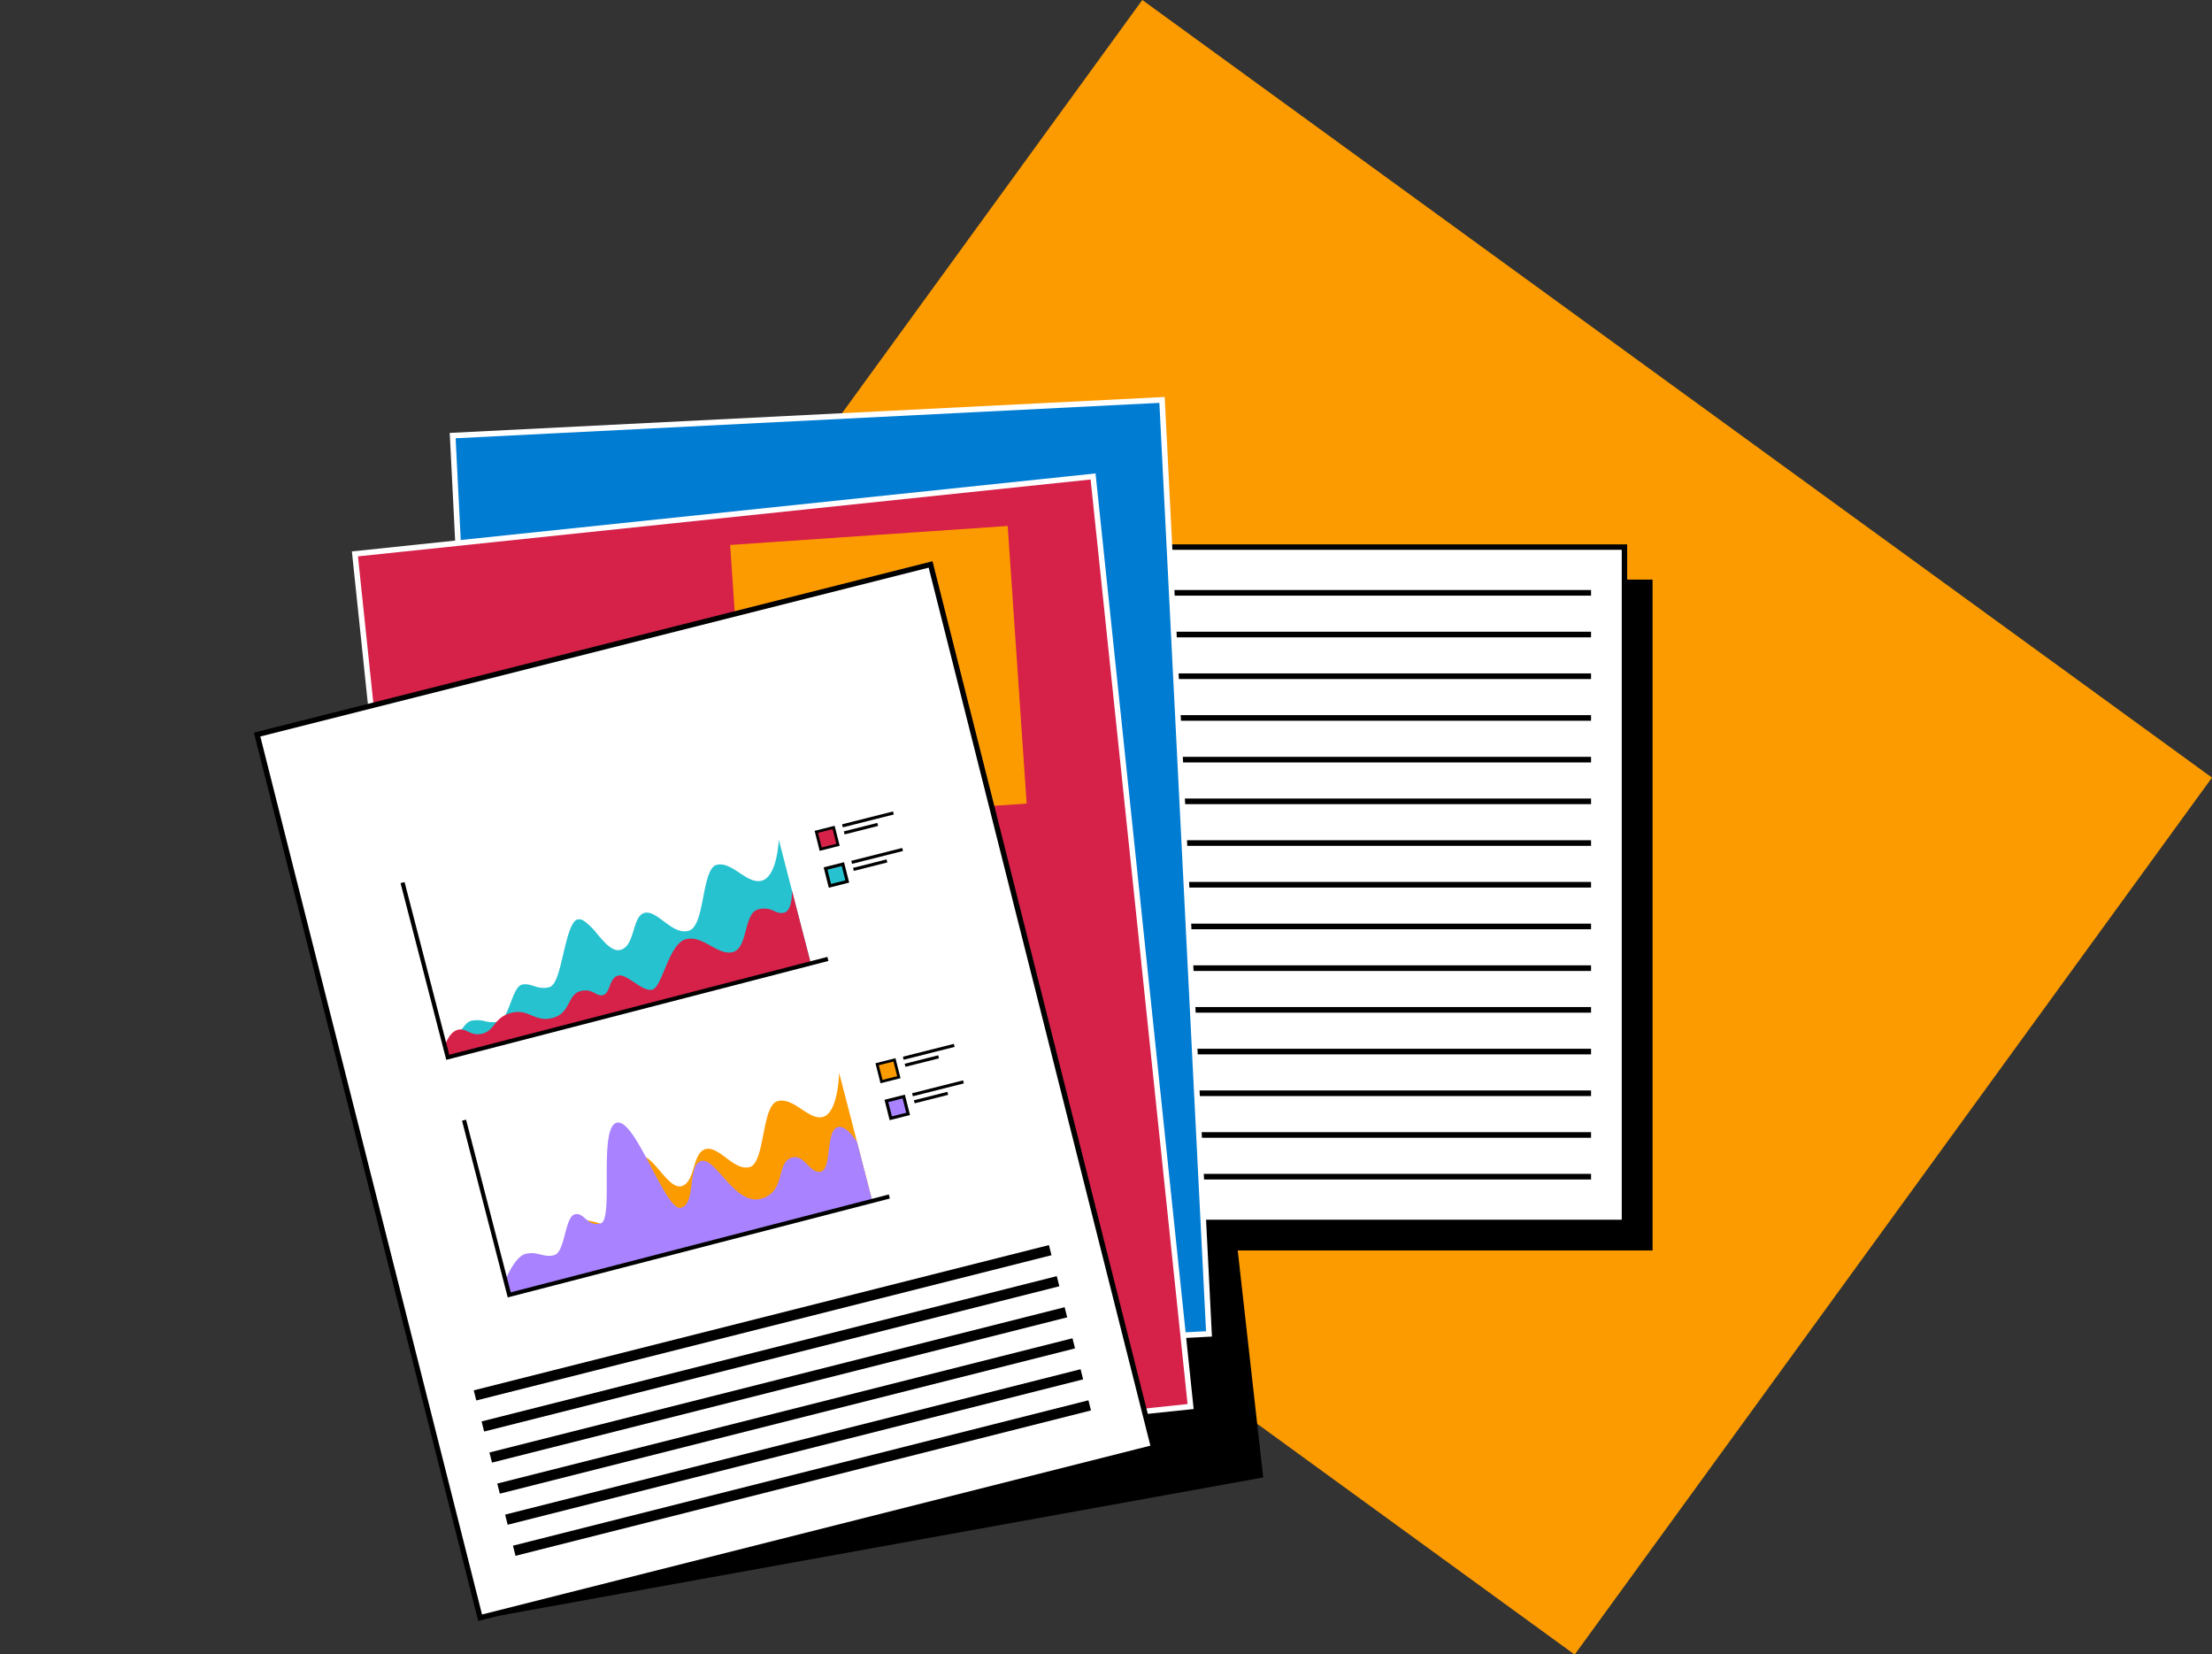
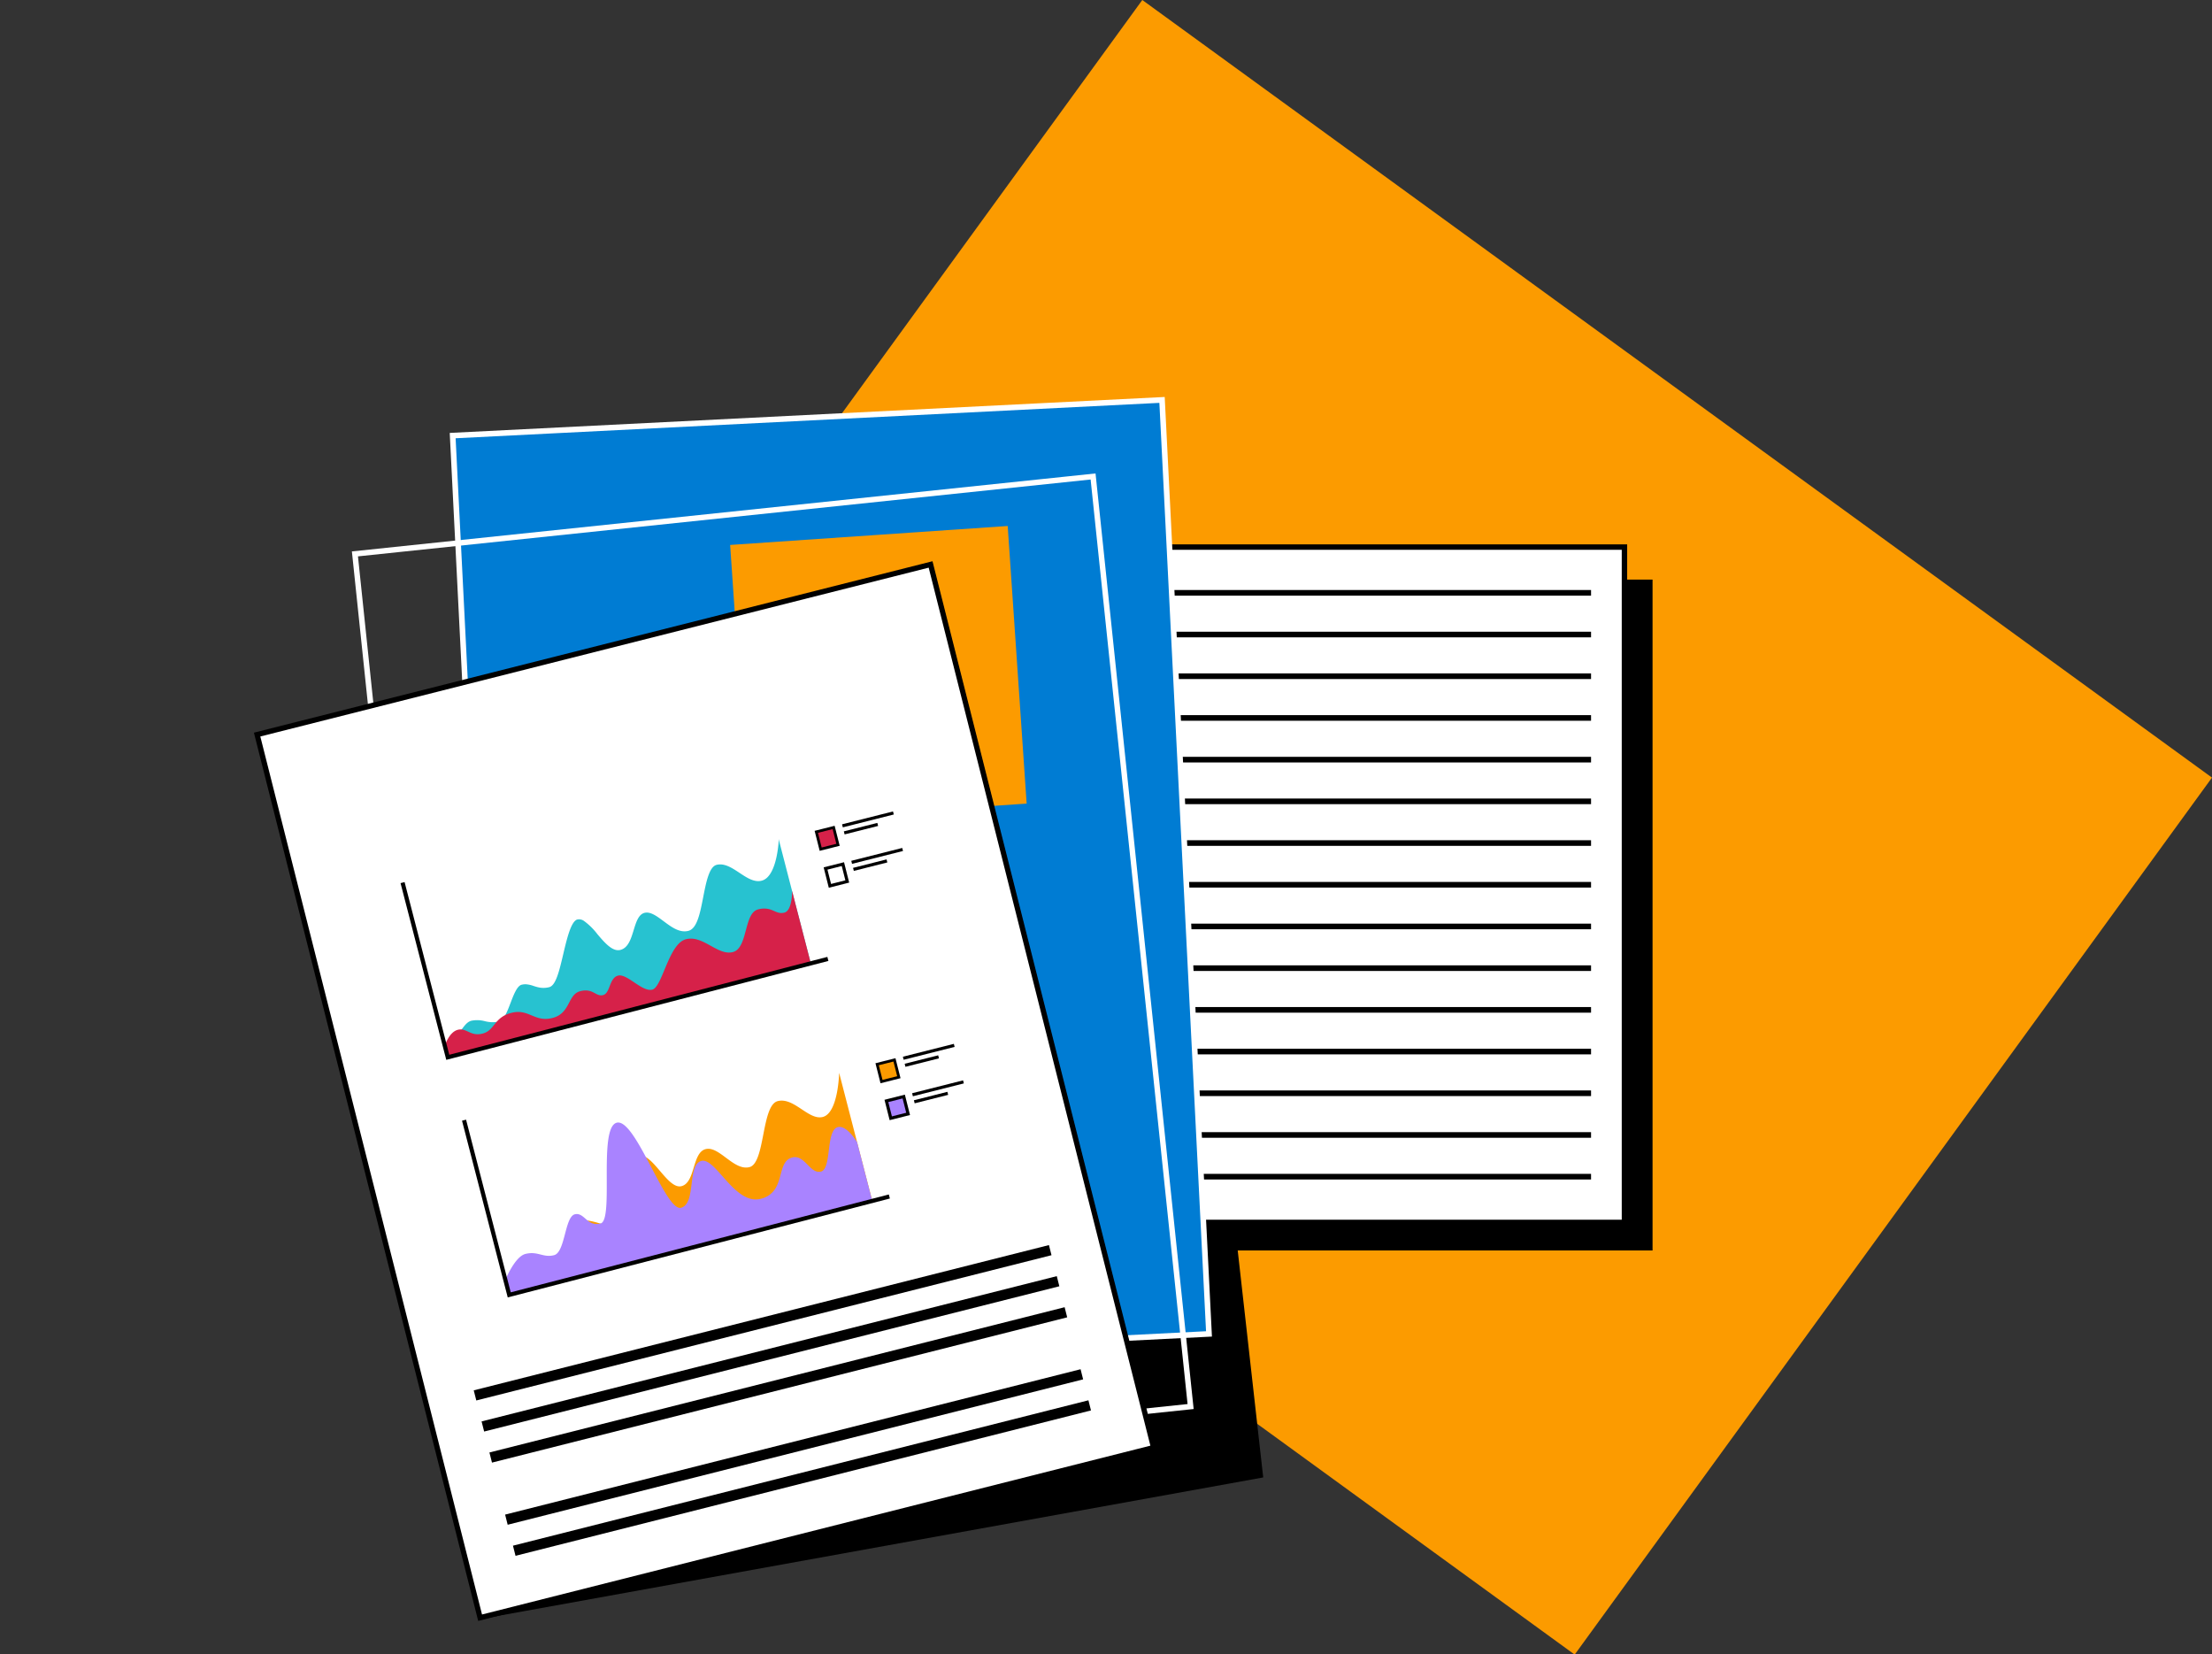
<svg xmlns="http://www.w3.org/2000/svg" width="639.918" height="478.501" viewBox="0 0 639.918 478.501">
  <rect x="0" y="0" width="639.918" height="478.501" fill="#333333" stroke="none" />
  <defs>
    <clipPath id="a">
      <rect width="478.077" height="354.01" fill="none" />
    </clipPath>
  </defs>
  <g transform="translate(-139 -4604)">
    <rect width="382.511" height="313.55" transform="matrix(0.809, 0.588, -0.588, 0.809, 469.461, 4604)" fill="#fc9b00" />
    <rect width="175.615" height="193.248" transform="translate(441.066 4772.035)" />
-     <path d="M999.3,175.618h174.823V368.074H999.3Zm-.792,193.248h176.407V174.826H998.51Z" transform="translate(-557.84 4596.813)" />
+     <path d="M999.3,175.618h174.823V368.074Zm-.792,193.248h176.407V174.826H998.51Z" transform="translate(-557.84 4596.813)" />
    <path d="M685.829,571.946l-226.1,40.9,41.055-232.187,162.606-8.438Z" transform="translate(-181.835 4459.054)" />
    <path d="M458.08,612.373l.1-.57,41.11-232.5.32-.017L662.6,370.825l.043.378,22.482,200.1-.371.067Zm41.894-232.3-40.9,231.3,225.16-40.733L661.88,371.67Z" transform="translate(-180.685 4460.029)" />
    <rect width="166.037" height="195.338" transform="translate(442.909 4762.236)" fill="#fff" />
    <path d="M1170.93,338.012h-167.6v-196.9h167.6Zm-166.037-1.566h164.471V142.674H1004.894Z" transform="translate(-561.202 4620.344)" />
    <rect width="133.107" height="1.626" transform="translate(466.174 4774.657)" />
    <rect width="133.107" height="1.626" transform="translate(466.174 4786.719)" />
    <rect width="133.107" height="1.626" transform="translate(466.174 4798.781)" />
    <rect width="133.107" height="1.626" transform="translate(466.174 4810.843)" />
    <rect width="133.107" height="1.626" transform="translate(466.174 4822.906)" />
    <rect width="133.107" height="1.626" transform="translate(466.174 4834.967)" />
    <rect width="133.107" height="1.626" transform="translate(466.174 4847.029)" />
    <rect width="133.107" height="1.626" transform="translate(466.174 4859.092)" />
    <rect width="133.107" height="1.626" transform="translate(466.174 4871.154)" />
    <rect width="133.107" height="1.626" transform="translate(466.174 4883.216)" />
    <rect width="133.107" height="1.626" transform="translate(466.174 4895.278)" />
    <rect width="133.107" height="1.626" transform="translate(466.174 4907.34)" />
    <rect width="133.107" height="1.626" transform="translate(466.174 4919.402)" />
    <rect width="133.107" height="1.626" transform="translate(466.174 4931.464)" />
    <rect width="133.107" height="1.626" transform="translate(466.174 4943.527)" />
    <rect width="205.475" height="270.487" transform="translate(269.954 4729.991) rotate(-2.879)" fill="#007cd3" />
    <path d="M432.334,11.938,635.926,1.7l13.5,268.522L445.835,280.459ZM637.468-.005,431.44,10.354l-.812.041,13.665,271.77,206.028-10.359.812-.041Z" transform="translate(-161.526 4718.825)" fill="#fff" />
-     <path d="M1.28,0H215.993V270.487H1.28Z" transform="translate(240.406 4764.344) rotate(-5.987)" fill="#d62149" />
    <path d="M365.33,366.362l-.083-.8-28.3-269.807L552.082,73.2l.083.8,28.3,269.807ZM338.708,97.184,366.755,364.6l211.95-22.23L550.658,74.954Z" transform="translate(-96.15 4667.739)" fill="#fff" />
    <rect width="80.484" height="80.484" transform="translate(350.225 4761.62) rotate(-3.907)" fill="#fc9b00" />
    <rect width="200.951" height="263.455" transform="matrix(0.97, -0.245, 0.245, 0.97, 213.382, 4816.468)" fill="#fff" stroke="#000" stroke-width="1" />
    <path d="M244.985,207.953l193.352-48.832,64.137,253.953L309.122,461.906Zm-1.856-1.107,64.885,256.915,196.315-49.581-64.7-256.174-.187-.741Z" transform="translate(-30.675 4609.069)" />
    <g transform="translate(139 4718.82)">
      <g transform="translate(0)" clip-path="url(#a)">
        <path d="M580.46,646.972s-.214,11.615-4.722,12.781c-4.113,1.065-8.326-5.8-13.056-4.575s-3.578,17.9-8.141,19.082-8.771-6.216-12.708-5.2-2.908,9.661-6.965,10.711c-3.35.867-6.9-6.4-10.3-8.381a2.791,2.791,0,0,0-2.134-.422c-4.015,1.04-4.676,18.677-8.14,19.574a6.193,6.193,0,0,1-2.965.05,21.713,21.713,0,0,0-3.63-.885,4.821,4.821,0,0,0-1.428.15c-2.958.766-3.912,9.96-6.616,10.659s-5.025-1-7.913-.249-3.536,5.5-7.841,6.618l1.12,4.326,105.029-27.18" transform="translate(-337.706 -451.507)" fill="#fc9b00" />
        <path d="M585.655,700.3a17.137,17.137,0,0,0-1.029-1.491c-1.1-1.423-2.9-3.291-4.54-2.865-1.6.411-2.1,2.9-2.465,5.588-.44,3.267-.67,6.819-2.41,7.269-1.481.383-2.6-.684-3.746-1.837-1.308-1.314-2.643-2.733-4.563-2.237-3.243.84-2.892,4.955-4.466,8.2a6.657,6.657,0,0,1-4.654,3.753c-2.8.725-5.317-.756-7.585-2.845-3.836-3.526-6.968-8.782-9.595-8.1-4.182,1.081-1.4,12.379-5.892,13.543-2.513.65-6.318-7.532-10.138-14.641-3.019-5.628-6.049-10.587-8.447-9.967-5.422,1.4-.73,28.124-4.672,29.144-.039.01-.083.019-.119.026a3.963,3.963,0,0,1-3.632-.885c-1.23-.955-2.16-2.189-3.73-1.781-2.9.751-2.76,10.979-5.961,11.807s-4.739-1.272-8.341-.341c-3.048.789-5.769,7.492-5.769,7.492l1.12,4.326,105.026-27.181" transform="translate(-337.704 -484.761)" fill="#a983ff" />
        <path d="M521.591,419.53s-.214,11.613-4.722,12.781c-4.113,1.065-8.325-5.8-13.055-4.575s-3.577,17.9-8.141,19.082-8.771-6.216-12.708-5.2-2.909,9.661-6.965,10.711c-3.351.867-6.9-6.4-10.3-8.38a2.792,2.792,0,0,0-2.134-.421c-4.015,1.04-4.676,18.677-8.14,19.573a6.18,6.18,0,0,1-2.965.05,21.668,21.668,0,0,0-3.63-.885,4.812,4.812,0,0,0-1.428.15c-2.958.766-3.912,9.96-6.616,10.659s-5.025-1-7.912-.249-3.537,5.5-7.841,6.618l1.12,4.326,105.027-27.181" transform="translate(-296.623 -292.78)" fill="#27c2d0" />
        <path d="M424.746,484.24l-1.32-5.1.386-.1c2.229-.577,3.405-2.174,4.543-3.719.957-1.3,1.861-2.527,3.3-2.9a9.272,9.272,0,0,1,4.262.113,8.1,8.1,0,0,0,3.65.136c1.123-.29,2.015-2.631,2.877-4.894,1.043-2.737,2.028-5.322,3.739-5.765a5.2,5.2,0,0,1,1.546-.163,9.106,9.106,0,0,1,2.363.517c.431.137.876.277,1.334.377a5.812,5.812,0,0,0,2.778-.046c1.438-.371,2.51-4.915,3.456-8.925,1.22-5.168,2.372-10.049,4.686-10.648a3.218,3.218,0,0,1,2.457.477,19.246,19.246,0,0,1,4.137,4.041c1.99,2.334,4.049,4.747,5.839,4.283,1.828-.473,2.525-2.746,3.263-5.152.753-2.456,1.533-5,3.7-5.558,2.08-.539,4.093.962,6.224,2.552s4.3,3.209,6.484,2.646c2.018-.522,2.87-4.881,3.693-9.1.935-4.786,1.819-9.306,4.448-9.987s5,.9,7.306,2.431c2.025,1.344,3.938,2.612,5.75,2.143,4.164-1.079,4.421-12.289,4.423-12.4l.8.015c-.009.487-.273,11.93-5.02,13.159-2.157.56-4.309-.87-6.391-2.251-2.158-1.432-4.389-2.911-6.665-2.324-2.143.555-3.018,5.035-3.865,9.368-.911,4.663-1.771,9.066-4.276,9.714-2.551.66-4.895-1.088-7.161-2.779-1.973-1.472-3.837-2.861-5.547-2.419-1.737.45-2.419,2.67-3.139,5.021-.77,2.51-1.566,5.105-3.825,5.69s-4.5-2.017-6.646-4.538a18.8,18.8,0,0,0-3.954-3.883,2.43,2.43,0,0,0-1.852-.376c-1.829.475-3.031,5.564-4.091,10.055-1.142,4.841-2.129,9.021-4.031,9.513a6.59,6.59,0,0,1-3.154.053c-.49-.107-.953-.253-1.4-.4a8.377,8.377,0,0,0-2.158-.48,4.433,4.433,0,0,0-1.31.137c-1.313.34-2.312,2.963-3.194,5.277-.978,2.566-1.9,4.989-3.423,5.383a8.82,8.82,0,0,1-4-.125,8.541,8.541,0,0,0-3.914-.124c-1.163.3-1.947,1.367-2.855,2.6-1.1,1.5-2.344,3.183-4.6,3.907l.923,3.565,104.64-27.081.2.772Z" transform="translate(-295.501 -292.763)" fill="#fff" />
        <path d="M526.375,472.922s.1,5.656-2.224,6.26c-1.927.5-2.885-.728-4.788-1.079a6.426,6.426,0,0,0-2.85.164c-1.855.481-2.625,2.778-3.307,5.273-.837,3.066-1.537,6.428-3.963,7.056-1.7.44-3.37-.206-5.066-1.092-2.7-1.4-5.457-3.408-8.517-2.615-1.484.384-2.687,1.761-3.721,3.525-2.441,4.176-3.945,10.519-6.006,11.05-2.931.759-7.3-4.728-9.9-4.054s-2.221,5.075-4.333,5.626-2.886-2.089-6.6-1.127-2.77,6.384-8.009,7.741-6.851-2.781-11.924-1.47-4.732,5.06-8.3,5.985-4.637-1.746-7.2-1.083c-2.48.642-3.684,4.392-3.757,4.626l.86,3.328,105.027-27.179" transform="translate(-297.231 -330.041)" fill="#d62149" />
        <path d="M396.77,515.844l-13.23-51.112,1.17-.3,12.927,49.942,109.38-28.306.3,1.17Z" transform="translate(-267.665 -324.115)" />
        <path d="M455.626,743.284,442.4,692.173l1.17-.3,12.924,49.941,109.38-28.306.3,1.17Z" transform="translate(-308.741 -482.841)" />
        <rect width="5.172" height="5.172" transform="matrix(0.97, -0.245, 0.245, 0.97, 236.149, 125.779)" fill="#d62149" />
        <path d="M781.5,417.771l-1.462-5.787,5.788-1.462,1.462,5.787Zm-.493-5.21,1.071,4.241,4.241-1.071-1.071-4.241Z" transform="translate(-544.372 -286.494)" />
-         <rect width="5.172" height="5.172" transform="matrix(0.97, -0.245, 0.245, 0.97, 238.828, 136.389)" fill="#27c2d0" />
        <path d="M790.176,452.8l-1.488-5.893,5.893-1.489,1.489,5.893Zm-.388-5.236,1.044,4.136,4.136-1.045-1.044-4.136Z" transform="translate(-550.409 -310.85)" />
        <rect width="171.625" height="3.021" transform="translate(137.05 287.322) rotate(-14.171)" />
        <rect width="171.625" height="3.021" transform="translate(139.319 296.308) rotate(-14.171)" />
        <rect width="171.625" height="3.021" transform="translate(141.589 305.294) rotate(-14.171)" />
-         <rect width="171.625" height="3.021" transform="translate(143.858 314.279) rotate(-14.171)" />
        <rect width="171.625" height="3.021" transform="matrix(0.97, -0.245, 0.245, 0.97, 146.127, 323.265)" />
        <rect width="171.625" height="3.021" transform="matrix(0.97, -0.245, 0.245, 0.97, 148.397, 332.251)" />
        <line y1="3.722" x2="14.739" transform="translate(243.714 120.321)" fill="#d62149" />
        <rect width="15.202" height="0.906" transform="translate(243.603 123.603) rotate(-14.166)" />
        <line y1="2.448" x2="9.692" transform="translate(244.228 123.634)" fill="#d62149" />
        <rect width="9.996" height="0.906" transform="translate(244.118 125.642) rotate(-14.166)" />
-         <line y1="3.722" x2="14.739" transform="translate(246.38 130.879)" fill="#d62149" />
        <rect width="15.202" height="0.906" transform="translate(246.269 134.161) rotate(-14.166)" />
        <line y1="2.448" x2="9.692" transform="translate(246.895 134.192)" fill="#d62149" />
        <rect width="9.996" height="0.906" transform="translate(246.784 136.2) rotate(-14.166)" />
        <rect width="5.172" height="5.172" transform="matrix(0.97, -0.245, 0.245, 0.97, 253.75, 193.002)" fill="#fc9b00" />
        <path d="M839.757,640.275l-1.462-5.788,5.788-1.462,1.462,5.787Zm-.493-5.21,1.071,4.242,4.241-1.071-1.071-4.241Z" transform="translate(-585.03 -441.775)" />
        <rect width="5.172" height="5.172" transform="translate(256.429 203.612) rotate(-14.174)" fill="#a983ff" />
        <path d="M848.434,675.307l-1.489-5.893,5.894-1.488,1.488,5.893Zm-.388-5.236,1.044,4.136,4.136-1.045-1.045-4.136Z" transform="translate(-591.066 -466.131)" />
        <line y1="3.722" x2="14.739" transform="translate(261.315 187.544)" fill="#d62149" />
        <rect width="15.202" height="0.906" transform="translate(261.203 190.826) rotate(-14.166)" />
        <line y1="2.448" x2="9.692" transform="translate(261.829 190.857)" fill="#d62149" />
        <rect width="9.996" height="0.906" transform="translate(261.718 192.865) rotate(-14.166)" />
        <line y1="3.722" x2="14.739" transform="translate(263.981 198.102)" fill="#d62149" />
        <rect width="15.202" height="0.906" transform="translate(263.87 201.384) rotate(-14.166)" />
        <line y1="2.448" x2="9.692" transform="translate(264.496 201.415)" fill="#d62149" />
        <rect width="9.996" height="0.906" transform="translate(264.385 203.423) rotate(-14.166)" />
      </g>
    </g>
  </g>
</svg>